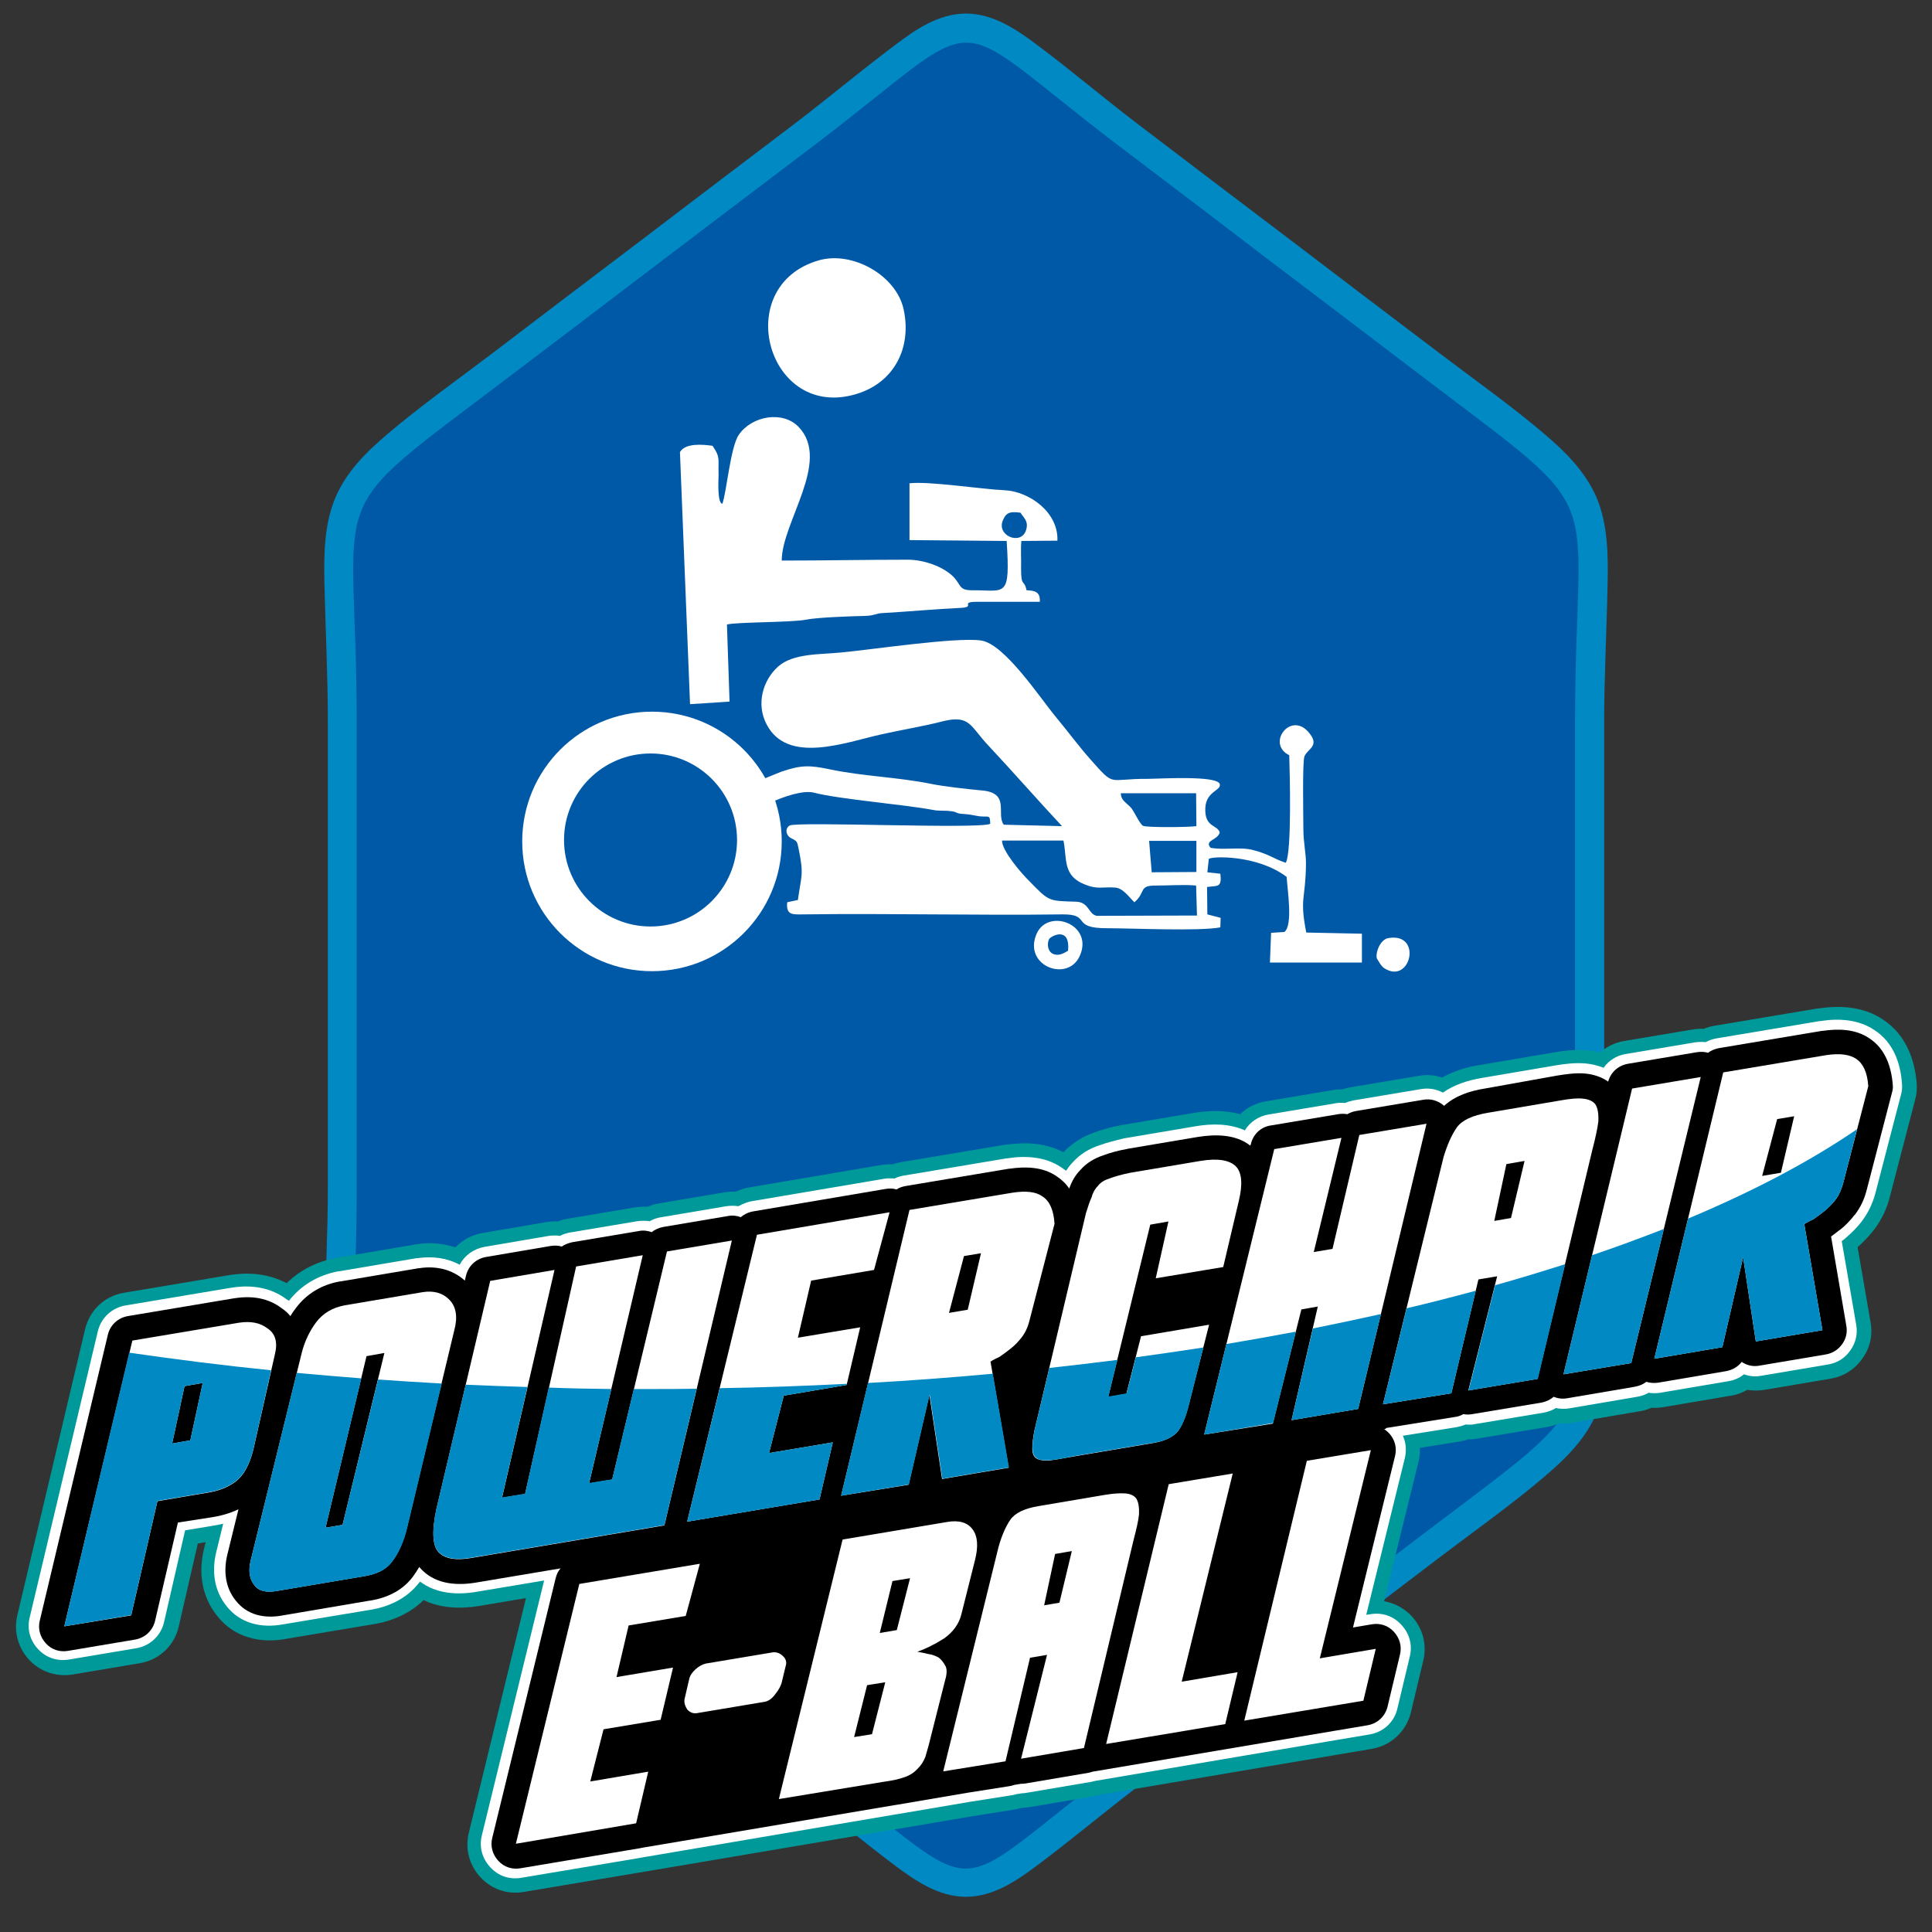
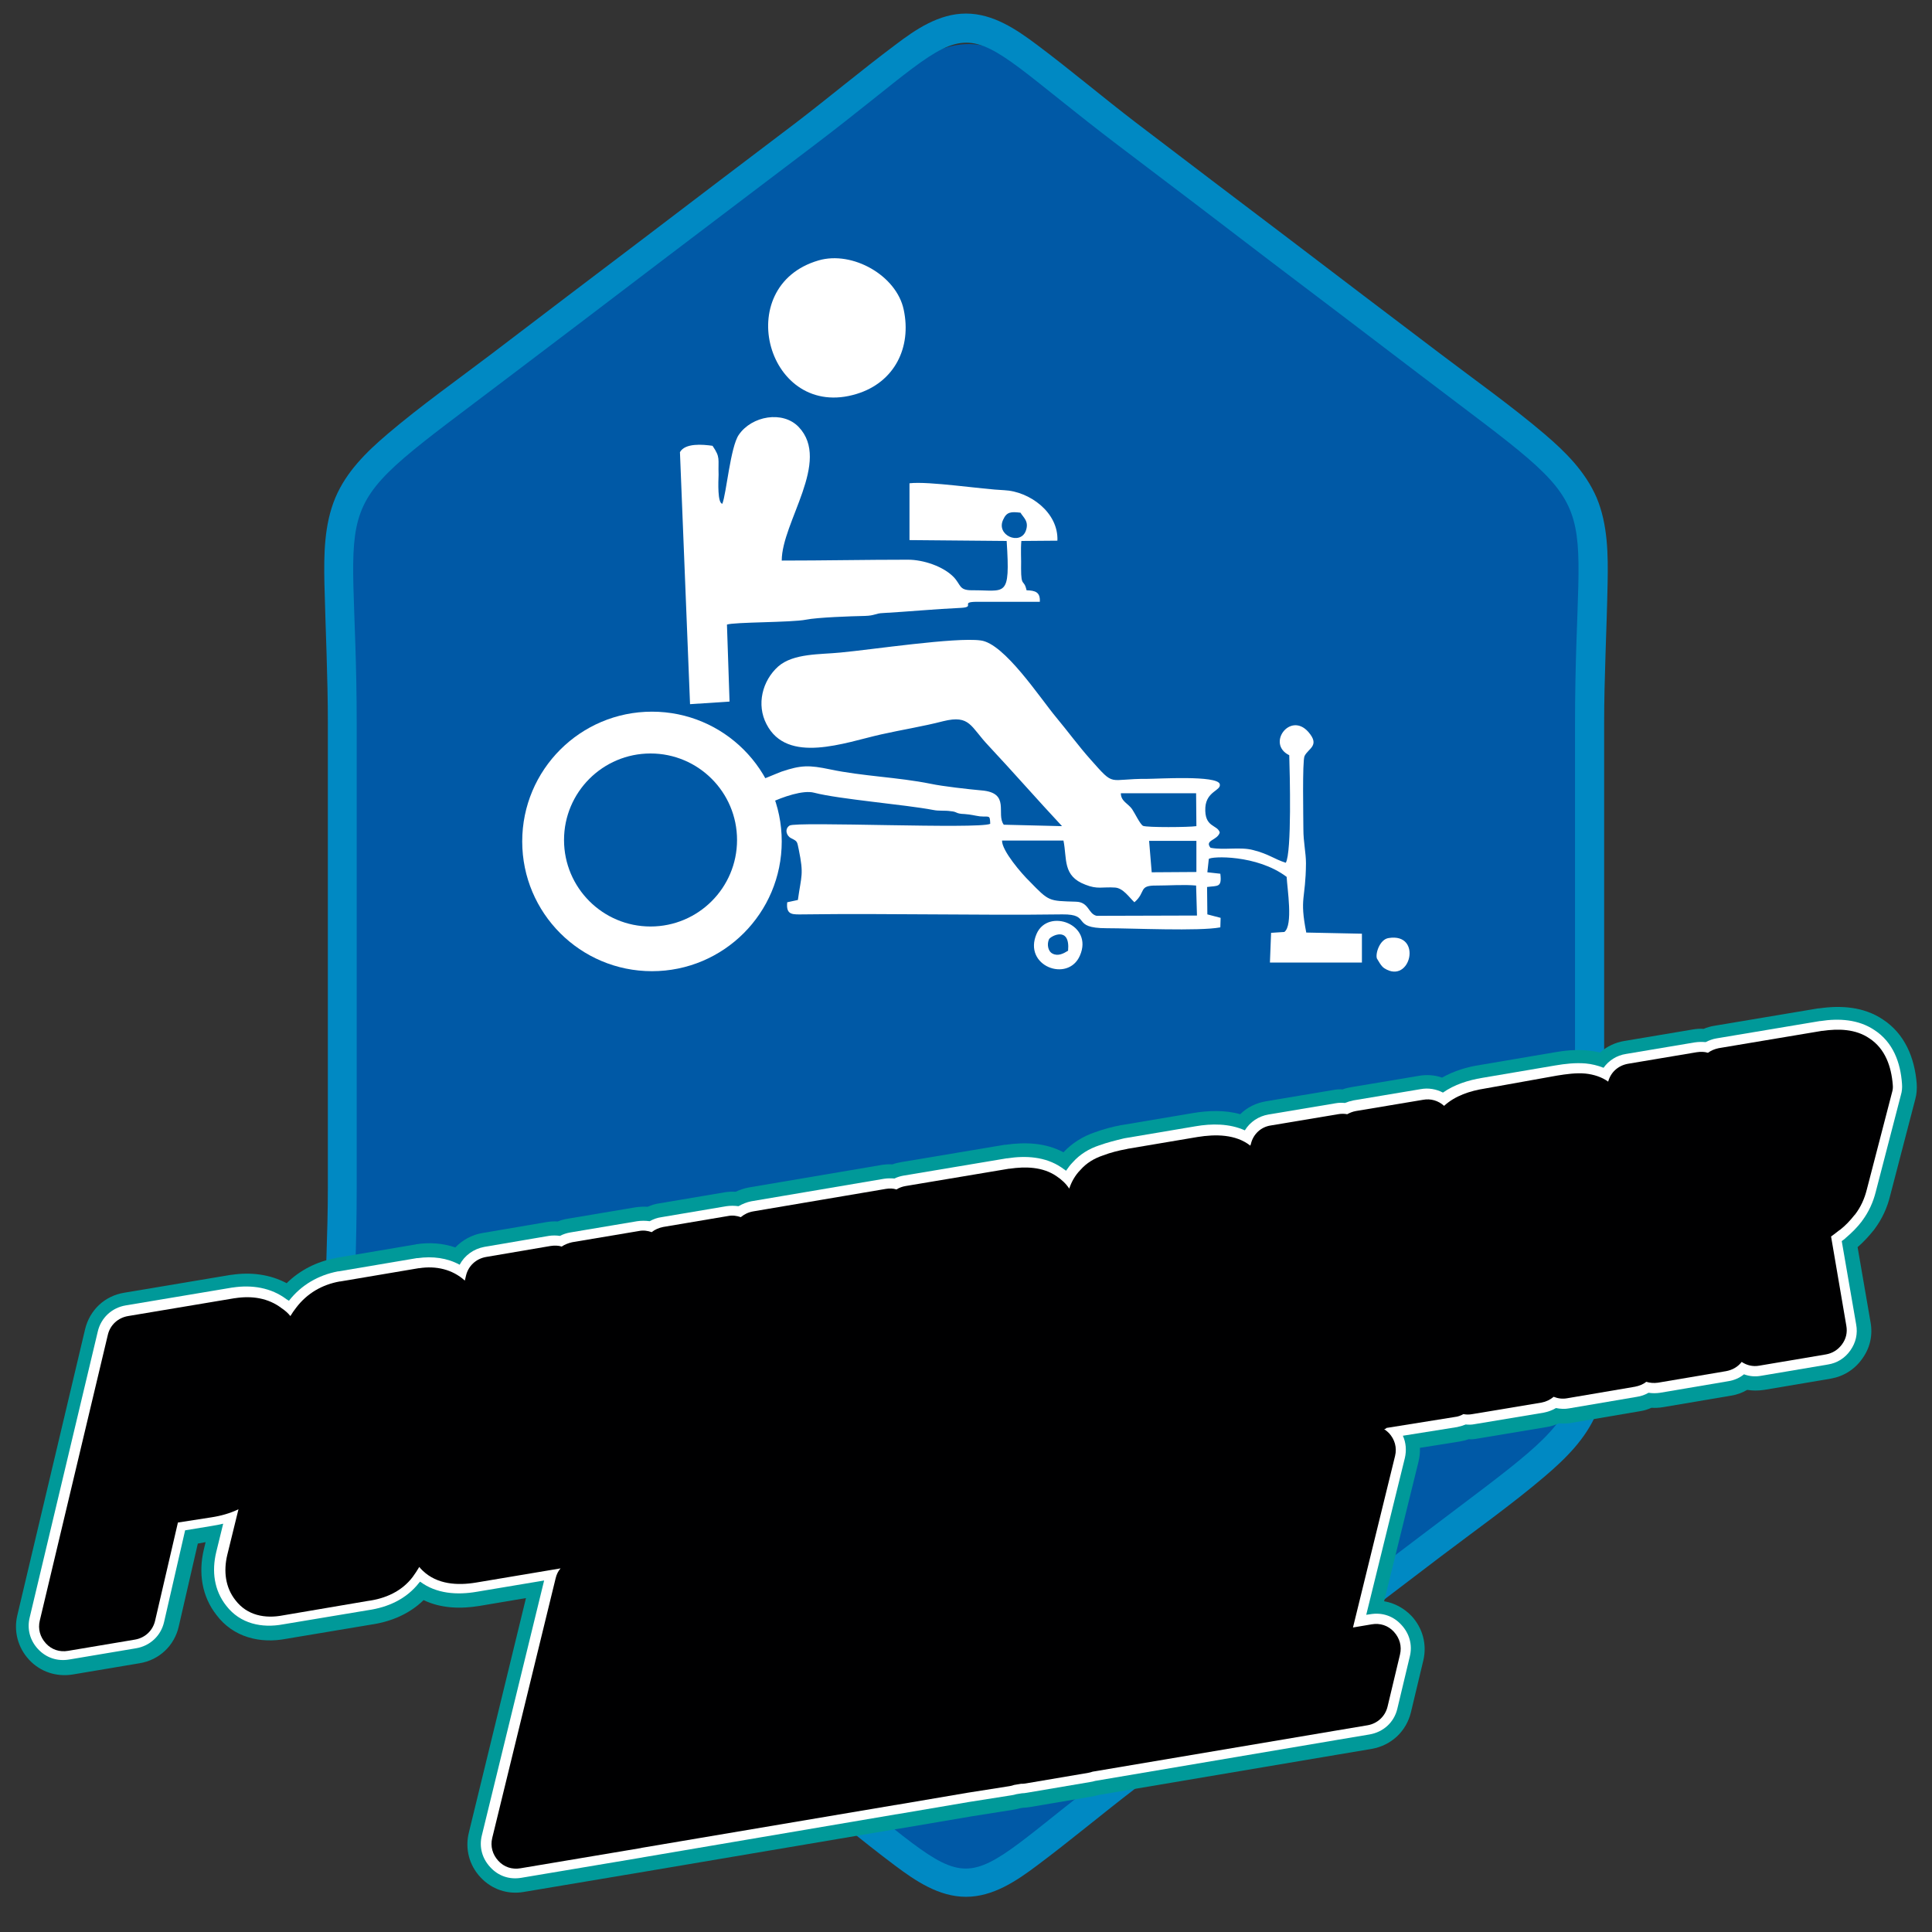
<svg xmlns="http://www.w3.org/2000/svg" version="1.1" x="0px" y="0px" viewBox="0 0 670 670" style="enable-background:new 0 0 670 670;" xml:space="preserve">
  <rect x="0" y="0" width="670" height="670" fill="#333333" stroke="none" />
  <style type="text/css">
	.st0{fill-rule:evenodd;clip-rule:evenodd;fill:#0059A6;}
	.st1{fill-rule:evenodd;clip-rule:evenodd;fill:#0089C3;}
	.st2{display:none;}
	.st3{display:inline;fill-rule:evenodd;clip-rule:evenodd;fill:#FFFFFF;}
	.st4{fill-rule:evenodd;clip-rule:evenodd;fill:#009999;}
	.st5{fill-rule:evenodd;clip-rule:evenodd;fill:#FFFFFF;}
	.st6{fill-rule:evenodd;clip-rule:evenodd;fill:#000001;}
	.st7{fill:#FFFFFF;}
	.st8{fill:#0059A6;}
</style>
  <g id="Ebene_1">
    <g>
-       <path class="st0" d="M388.4,47.5c17.8,13.5,35.6,27,53.4,40.6c17.8,13.5,35.6,27,53.4,40.6c67.5,51.3,53.4,35.1,53.4,121.7v81.1    v81.1c0,86.6,14.1,70.4-53.4,121.7c-17.8,13.5-35.6,27-53.4,40.6c-17.8,13.5-35.6,27-53.4,40.6c-63.4,48.1-43.4,48.2-106.8,0    c-17.8-13.5-35.6-27-53.4-40.6c-17.8-13.5-35.6-27-53.4-40.6c-67.5-51.3-53.4-35.1-53.4-121.7v-81.1v-81.1    c0-86.6-14.1-70.4,53.4-121.7c17.8-13.5,35.6-27,53.4-40.6c17.8-13.5,35.6-27,53.4-40.6C345-0.7,325-0.7,388.4,47.5z" />
+       <path class="st0" d="M388.4,47.5c17.8,13.5,35.6,27,53.4,40.6c17.8,13.5,35.6,27,53.4,40.6c67.5,51.3,53.4,35.1,53.4,121.7v81.1    v81.1c0,86.6,14.1,70.4-53.4,121.7c-17.8,13.5-35.6,27-53.4,40.6c-17.8,13.5-35.6,27-53.4,40.6c-63.4,48.1-43.4,48.2-106.8,0    c-17.8-13.5-35.6-27-53.4-40.6c-17.8-13.5-35.6-27-53.4-40.6c-67.5-51.3-53.4-35.1-53.4-121.7v-81.1v-81.1    c0-86.6-14.1-70.4,53.4-121.7c17.8-13.5,35.6-27,53.4-40.6C345-0.7,325-0.7,388.4,47.5z" />
      <g>
        <path class="st1" d="M387.9,50.5c-62.7-47.6-42.9-47.6-105.7,0c-17.6,13.3-35.2,26.7-52.9,40.1c-17.6,13.4-35.2,26.8-52.8,40.1     c-66.8,50.7-52.8,34.7-52.8,120.4v80.3v80.3c0,85.7-14,69.6,52.8,120.4c17.6,13.4,35.2,26.8,52.8,40.1     c17.6,13.4,35.2,26.8,52.8,40.1c62.7,47.6,42.9,47.6,105.7,0c17.6-13.4,35.2-26.8,52.8-40.1c17.6-13.4,35.2-26.8,52.8-40.1     c66.8-50.7,52.8-34.7,52.8-120.4v-80.3v-80.3c0-85.7,14-69.6-52.8-120.4c-17.6-13.4-35.2-26.8-52.8-40.1     C423.1,77.2,405.5,63.8,387.9,50.5L387.9,50.5L387.9,50.5z M393.9,42.5c17.6,13.4,35.2,26.8,52.8,40.1     c17.6,13.4,35.2,26.8,52.8,40.1c12,9.1,24.7,18.1,36.1,27.8c7.4,6.3,14.2,13.1,18.1,22.1c3.9,9.3,4,19.8,3.8,29.7     c-0.3,16.3-1.2,32.4-1.2,48.7v80.3v80.3c0,16.3,0.8,32.4,1.2,48.7c0.2,10,0.1,20.4-3.8,29.7c-3.8,9-10.7,15.8-18.1,22.1     c-11.4,9.7-24.1,18.7-36.1,27.8c-17.6,13.4-35.2,26.8-52.8,40.1c-17.6,13.4-35.2,26.8-52.8,40.1c-11.5,8.8-22.7,18.2-34.2,26.8     c-7.2,5.4-15.3,10.9-24.7,10.9s-17.5-5.5-24.7-10.9c-11.6-8.7-22.7-18.1-34.2-26.8c-17.6-13.4-35.2-26.8-52.8-40.1     c-17.6-13.4-35.2-26.8-52.8-40.1c-12-9.1-24.7-18.1-36.1-27.8c-7.4-6.3-14.2-13.1-18.1-22.1c-3.9-9.3-4-19.8-3.8-29.7     c0.3-16.3,1.2-32.4,1.2-48.7v-80.3V251c0-16.3-0.8-32.4-1.2-48.7c-0.2-10-0.1-20.4,3.8-29.7c3.8-9,10.7-15.8,18.1-22.1     c11.4-9.7,24.1-18.7,36.1-27.8c17.6-13.4,35.2-26.8,52.8-40.1c17.6-13.4,35.2-26.8,52.8-40.1c11.5-8.8,22.7-18.2,34.2-26.8     c7.2-5.5,15.3-11,24.7-11s17.5,5.5,24.7,10.9C371.3,24.3,382.4,33.7,393.9,42.5z" />
      </g>
      <g class="st2">
        <path class="st3" d="M222.6,187.7c1.4-3.5,2.8-19.7,5.7-23.9c4.5-6.6,15.3-8.5,20.8-2.7c11.3,11.9-5.9,33-5.9,46.3     c14.5,0,29.2-0.3,43.8-0.3c5.3,0,12.2,2.3,15.8,6c2.6,2.7,1.8,4.6,6.3,4.6c11.7-0.1,13.4,3.1,12.1-17.1l-33.7-0.3l0-19.7     c6.7-0.8,25.3,2.1,32.9,2.4c8.6,0.4,18.8,7.6,18.4,17.5l-12.5,0.1c-0.3,3.1,0,6.4-0.1,9.5c0,6.8,1,3.5,1.9,7.6     c3,0.1,4.8,0.6,4.6,4h-22.2c-5.5,0.1,0,1.8-5.1,2.1c-8.9,0.4-18.2,1.3-27.1,1.8c-2.7,0.1-2.7,0.9-6.3,1     c-4.9,0.1-16.4,0.5-20.4,1.3c-5,1-24.9,0.8-27.4,1.7l0.9,26.7l-13.7,0.9l-3.5-87.4c1.8-3.2,7.8-2.7,11.3-2.2     c2.8,4.1,1.9,4.4,2.1,10C221.2,180.2,220.9,187.5,222.6,187.7L222.6,187.7L222.6,187.7z M256,103.3     c-30.7,8.9-17.7,55.8,13.2,46.3c13.1-4,19.1-16.1,16.3-29.2C283,108.5,267.7,99.9,256,103.3L256,103.3L256,103.3z M346.6,344.4     c4.8-10.9-11-16.6-15-7.6C326.7,348,342.5,353.9,346.6,344.4L346.6,344.4L346.6,344.4z M449.6,345.4c-0.6-1.7,1-6.7,4.1-7.1     c11.8-1.9,7.6,16.3-1.5,10.5C451,348.1,449.9,345.8,449.6,345.4L449.6,345.4L449.6,345.4z M342.5,342.7L342.5,342.7     c-1.6,1-3.5,2-5.4,1c-1.6-0.8-2-3.3-1.2-5C336.5,337.6,343.3,334,342.5,342.7L342.5,342.7z M371.5,315.5l15.5-0.1v-10.8h-16.4     L371.5,315.5L371.5,315.5z M348.5,319.8L348.5,319.8c4.2,1.7,5.9,0.7,10.3,1c2.8,0.2,4.8,3.3,6.7,5.1c4.2-3.6,1.2-5.9,7.8-5.8     c4.2,0,9.5-0.4,13.6,0l0.3,10.4l-34.8,0.1c-3-0.7-2.6-4.8-7.2-4.9c-9.5-0.3-9.2,0-16.1-7.1c-2.6-2.5-9.6-10.6-9.5-14.1h21.3     C342.2,310.8,340.5,316.8,348.5,319.8L348.5,319.8z M368.5,299.4c1.4,0.6,15.9,0.5,18.5,0.1l-0.1-11.4l-26.1,0     c0,2.8,2.6,3.6,3.9,5.5C365.6,294.9,367.5,298.9,368.5,299.4L368.5,299.4L368.5,299.4z M196.4,350.1L196.4,350.1     c0-0.2,0.1-0.6-0.1-1.6c2.6-0.9,14.4,2.6,23.3-2.2c6-3.2,11.2-5.9,15.3-11.9c6.9-10,9.3-20.6,6-32.2c-0.8-2.3-3.8-8.5-4.1-9.5     c4-2.4,13.3-6,17.7-4.8c8.9,2.3,31.5,4.1,41.4,6c1.9,0.4,4,0.1,5.9,0.4c2.6,0.2,1.6,0.9,4.9,1c2.5,0.2,3.2,0.5,5.3,0.8     c3.3,0.3,3.5-0.7,3.6,2.6c-4.2,1.9-67.2-0.9-69.6,0.6c-1.8,1.2-1.1,3.6,0.6,4.4c2.2,1.1,2,1.1,2.6,3.9c1.8,8.8,0.9,8.9-0.3,17.5     l-3.7,0.8c-0.5,4.7,2.1,4.2,5.8,4.2c29.5-0.4,60.2,0.4,89.6,0c10.3-0.1,2.7,4.8,15.4,4.8c8.8,0,32.1,1.1,39.4-0.3l0.1-3.3     l-4.6-1.2l-0.1-9.5c3.7-0.5,5.2,0.3,4.6-4.6l-4.5-0.5l0.5-4.6c0.7-1,16.7-1.6,27,6.2c0.2,4.1,2.3,16.8-0.8,19.1l-4.6,0.3     l-0.4,10.3l31.9,0v-10l-19.4-0.4c-2.4-12.3-0.2-11.3-0.1-24c0-3.7-0.9-7.3-0.9-11.9c0-3.6-0.4-23.5,0.4-25.3     c1.3-2.7,5.5-3.6,1.3-8.4c-6.3-7.1-14.6,4.2-6.6,8.1c0.2,6.3,0.9,33.7-1.2,37.3c-4.1-1.3-5.8-3-11.3-4.4     c-4.4-1.2-10.2,0.1-14.8-0.8c-2.2-2.7,2.4-2.5,3.2-5.3c-0.8-2.8-5.4-1.6-5-8.7c0.4-5.7,5.6-5.8,5-8.1c-0.9-3.1-21.4-1.8-25.1-1.8     c-14-0.1-11,3.1-19.7-6.7c-4.1-4.6-7.9-9.8-11.9-14.6c-5.6-6.7-18-25.7-26.2-26.7c-8.7-1.2-37.8,3.2-48.7,4.2     c-6.9,0.7-16.2,0.2-21.5,4.8c-5.6,5-7.6,13.3-4.1,20c7.2,14.1,27.2,6.4,39.7,3.6c7.1-1.6,14.7-2.8,21.6-4.6     c9.4-2.3,9.4,1.9,15.8,8.6c8.6,9.2,16.9,18.7,25.4,27.8l-20.2-0.5c-2.8-3.7,2.5-11.1-7.8-11.9c-4.4-0.4-13.4-1.4-17.6-2.3     c-11.4-2.3-23.6-2.6-34.9-5c-7.2-1.5-10-1.5-16.8,0.8c-3.2,1.2-12.2,5.7-14.8,3.5c-14.9-12.1-26.7-5.8-32-8v20.3     c0.7-1.3,2.1-2.1,5.3-3c8.3-2.3,18.8,3.4,22,11.6c1.6,4.2,3.1,10.7,0.4,14.6c-3.2,4.6-1.2,5.2-7.2,9.6c-4.2,3-8.4,3.8-13.7,3.3     c-4.6-0.3-6.2-1.4-6.7-3.3V350.1L196.4,350.1z M196.9,356.3h-0.5v-3.7C196.5,353.7,196.6,355,196.9,356.3L196.9,356.3     L196.9,356.3z M326,190.8c-3.3-0.4-4.8-0.3-6,2.4c-2.6,5.4,5.8,9,7.8,4C329.1,193.8,327,192.5,326,190.8z" />
      </g>
    </g>
    <g>
      <path class="st4" d="M255.1,413.3c1.5-0.7,3-1.2,4.6-1.5l46-7.8c1.3-0.2,2.5-0.3,3.8-0.2c1-0.4,2-0.6,3.1-0.8l35.8-6    c0.1,0,0.2,0,0.3,0c6.9-1,13.9-0.7,20.1,2.6c3-3.2,6.7-5.5,10.8-6.9c3-1.1,6-1.9,9.1-2.5c0.2,0,0.5-0.1,0.7-0.1l24.3-4.1    c5.4-0.9,11.1-1.1,16.4,0.4c2.4-2.4,5.5-3.9,9-4.5l23.3-3.9c1-0.2,2.1-0.3,3.2-0.2c1-0.4,2-0.6,3.1-0.8l23.3-3.9    c2.7-0.5,5.5-0.3,8.1,0.6c4.1-2.3,8.6-3.7,13.3-4.4l25.3-4.3c3.9-0.7,7.9-1.1,11.9-0.7c1.4,0.1,2.9,0.4,4.3,0.7    c2.3-2.1,5.3-3.5,8.4-4l23.8-4c1.2-0.2,2.5-0.3,3.7-0.2c1.2-0.5,2.5-0.9,3.9-1.1l35.8-6c0.1,0,0.2,0,0.3,0    c7.6-1.1,15.5-0.6,22.1,3.8c7.7,5,11.1,13.4,11.8,22.3c0.1,1.9,0,3.6-0.5,5.4l-8.7,33.4c-1,4.2-2.8,8.1-5.4,11.6    c-0.1,0.1-0.2,0.3-0.3,0.4c-1.7,2.1-3.5,4.1-5.6,5.9l4.5,26.1c0.8,4.5-0.2,8.9-2.9,12.6c-2.6,3.7-6.4,6.1-10.9,6.9l-23.1,3.9    c-2,0.3-4,0.3-5.9,0c-1.7,1-3.6,1.7-5.6,2l-23.6,4c-1.3,0.2-2.6,0.3-4,0.2c-1.3,0.6-2.6,1-4,1.2l-23.5,4c-1.5,0.3-3,0.3-4.6,0.2    c-1.4,0.6-2.8,1.1-4.3,1.3l-24,4c-1,0.2-2,0.3-3,0.2c-1,0.4-2,0.6-3.1,0.8l-13.8,2.2c0.1,1.6-0.1,3.3-0.5,4.9l-11.9,48.3    c3.6,0.6,6.9,2.4,9.5,5.1c3.9,4.2,5.4,9.9,4.1,15.4l-4.3,18c-1.6,6.6-6.8,11.5-13.6,12.7l-11.3,1.9l-83.5,14.1    c-0.7,0.2-1.4,0.4-2.1,0.5l-21.8,3.7c-0.7,0.1-1.4,0.2-2.1,0.2l-1.3,0.2c-0.7,0.2-1.4,0.4-2.2,0.5l-14.5,2.3l-24.7,4.2    c-0.2,0-0.4,0.1-0.7,0.1l-87.5,14.8c-0.2,0-0.4,0.1-0.6,0.1l-41.7,7c-5.7,1-11.2-0.9-15.1-5.1c-3.9-4.2-5.4-9.9-4-15.5l19.8-81.3    l-16,2.7c-6.6,1.1-13.5,0.9-19.5-2c-4.9,4.8-11.3,7.5-18.2,8.5l-29.3,4.9c-9.2,1.8-18.5-0.5-24.3-8.2c-5.2-6.6-6.3-14.8-4.4-22.8    l0.6-2.5l-2.7,0.5l-6.6,28.7c-1.5,6.7-6.8,11.7-13.6,12.8l-23.2,3.9c-5.6,0.9-11.2-0.9-15.1-5.1c-3.9-4.2-5.4-9.9-4.1-15.4    L29.5,461c1.6-6.7,6.8-11.6,13.6-12.7l37-6.2c0.1,0,0.1,0,0.2,0c6.6-1,13.3-0.2,19.1,2.9c4.6-4.5,10.4-7.5,17-8.7    c0.1,0,0.2,0,0.3-0.1l27.2-4.6c0.1,0,0.2,0,0.4-0.1c4.6-0.7,9.2-0.4,13.6,1.1c2.5-2.6,5.8-4.4,9.4-5l22.3-3.8    c1.3-0.2,2.5-0.3,3.8-0.2c1.2-0.5,2.4-0.8,3.7-1l23.2-3.9c1.4-0.2,2.9-0.3,4.3-0.2c1.3-0.6,2.7-1,4.1-1.2l22.5-3.8    C252.4,413.3,253.8,413.2,255.1,413.3z" />
      <path class="st5" d="M100.2,451.1c4.3-5.5,10.2-8.9,17-10.2c0.1,0,0.2,0,0.2,0l27.2-4.6c0.1,0,0.2,0,0.3,0    c5.1-0.7,10.1-0.1,14.5,2.3c1.7-3.2,4.8-5.5,8.6-6.2l22.3-3.8c1.3-0.2,2.6-0.2,3.9,0c1.1-0.6,2.4-1,3.6-1.2l23.2-3.9    c1.4-0.2,2.9-0.2,4.3,0c1.3-0.7,2.6-1.2,4.1-1.4l22.5-3.8c1.4-0.2,2.8-0.2,4.2,0c1.4-0.8,2.9-1.4,4.4-1.7l46-7.8    c1.2-0.2,2.5-0.2,3.7-0.1c1-0.5,2-0.8,3.1-1l35.8-6c0.1,0,0.1,0,0.2,0c6.4-1,13.2-0.6,18.7,3.1c0.6,0.4,1.1,0.8,1.7,1.2    c0.7-1,1.4-2,2.3-2.9c2.5-2.8,5.6-4.7,9.2-5.9c2.8-1,5.6-1.7,8.5-2.4c0.2,0,0.3-0.1,0.5-0.1l24.3-4.1c5.7-1,11.9-1,17.2,1.4    c1.8-2.9,4.7-4.9,8.2-5.5l23.3-3.9c1.1-0.2,2.1-0.2,3.2-0.1c1-0.4,2-0.7,3-0.9l23.3-3.9c2.7-0.5,5.4,0,7.7,1.2    c4-2.8,8.8-4.3,13.6-5.1l25.3-4.3c3.5-0.6,7.1-1,10.6-0.7c2.1,0.2,4.2,0.7,6.2,1.5c1.8-2.5,4.5-4.3,7.8-4.8l23.8-4    c1.3-0.2,2.6-0.2,3.8-0.1c1.2-0.6,2.5-1.1,3.8-1.3l35.8-6c0.1,0,0.1,0,0.2,0c6.4-1,13.2-0.6,18.7,3.1c6.5,4.2,9.1,11.3,9.6,18.7    c0.1,1.3,0,2.6-0.4,3.9l-8.7,33.5c-0.9,3.6-2.4,6.9-4.6,9.9c-0.1,0.1-0.2,0.2-0.2,0.3c-1.6,2.1-3.5,4-5.5,5.7    c-0.1,0.1-0.2,0.1-0.2,0.2c-0.4,0.3-0.8,0.7-1.3,1l5,28.9c0.6,3.2-0.1,6.3-2,9c-1.9,2.7-4.6,4.4-7.8,4.9l-23.1,3.9    c-2.1,0.4-4.1,0.2-6-0.5c-1.6,1.3-3.5,2.1-5.5,2.4l-23.6,4c-1.3,0.2-2.7,0.2-4,0c-1.2,0.7-2.6,1.2-4,1.4l-23.5,4    c-1.5,0.3-3.1,0.2-4.6-0.1c-1.3,0.8-2.8,1.3-4.3,1.6l-24,4c-1,0.2-2,0.2-3,0.1c-1,0.4-2,0.7-3,0.9l-18.8,3    c1.1,2.4,1.3,5.1,0.7,7.7l-13.4,54.4l1.4-0.2c4.1-0.7,8,0.6,10.8,3.7c2.8,3,3.9,7,2.9,11l-4.3,18c-1.1,4.8-4.9,8.2-9.7,9    l-11.3,1.9l-83.8,14.2c-0.6,0.2-1.2,0.3-1.8,0.4l-21.8,3.7c-0.6,0.1-1.2,0.2-1.8,0.2l-1.9,0.3c-0.6,0.2-1.2,0.3-1.8,0.4l-14.6,2.3    l-24.7,4.2c-0.2,0-0.4,0.1-0.7,0.1L223,644.1c-0.2,0-0.3,0.1-0.5,0.1l-41.7,7c-4.1,0.7-8-0.6-10.8-3.7c-2.8-3-3.9-7-2.9-11    l21.6-88.4l-23.3,3.9c-6.9,1.2-14.1,0.7-19.7-3.5c-0.1,0.1-0.2,0.2-0.3,0.3c-4.4,5.7-10.8,8.6-17.8,9.6l-29.4,4.9    c-7.4,1.4-14.9-0.2-19.7-6.4c-4.3-5.4-5.1-12.1-3.5-18.7l2.4-9.8c-1.3,0.3-2.7,0.6-4.1,0.8l-9.1,1.5l-7.3,31.8    c-1.1,4.8-4.9,8.3-9.7,9.1l-23.2,3.9c-4.1,0.7-8-0.6-10.8-3.6c-2.8-3-3.9-7-2.9-11l23.6-99.1c1.1-4.8,4.9-8.3,9.7-9.1l37-6.2    c0,0,0.1,0,0.1,0c6.6-1,13.3,0,18.7,4.1C99.9,450.9,100.1,451,100.2,451.1z" />
      <path class="st6" d="M480,495.6c0.6,0.4,1.2,0.9,1.7,1.4c2,2.2,2.8,5,2.1,7.9l-14.6,59.5l6.5-1.1c2.9-0.5,5.7,0.4,7.7,2.6    c2,2.2,2.8,5,2.1,7.9l-4.3,18c-0.8,3.4-3.5,5.9-6.9,6.5l-11.3,1.9l-84.1,14.2c-0.5,0.2-1,0.3-1.5,0.4l-21.8,3.7    c-0.5,0.1-1,0.1-1.5,0.1l-2.4,0.4c-0.5,0.2-1,0.3-1.5,0.4l-14.6,2.3l-24.7,4.2c-0.2,0-0.4,0.1-0.7,0.1l-87.6,14.8    c-0.1,0-0.3,0.1-0.4,0.1l-41.7,7c-2.9,0.5-5.7-0.4-7.7-2.6c-2-2.2-2.8-5-2.1-7.9l22-90.1c0.3-1.3,0.9-2.5,1.7-3.4l-29.2,4.9    c-6.5,1.1-13.6,0.7-18.6-4.1c-0.1-0.1-0.1-0.1-0.2-0.2c-0.4-0.4-0.7-0.7-1-1.1c-0.7,1.2-1.5,2.4-2.3,3.5c-3.8,5-9.5,7.5-15.6,8.3    l-29.4,5c-6.2,1.2-12.4,0-16.4-5.2c-3.6-4.5-4.2-10.2-2.9-15.7l3.9-15.9c-2.9,1.4-6.1,2.3-9.4,2.8L61.7,528l-7.9,34    c-0.8,3.5-3.5,6-7,6.6l-23.2,3.9c-2.9,0.5-5.7-0.4-7.7-2.6c-2-2.2-2.8-5-2.1-7.9l23.6-99.1c0.8-3.4,3.5-5.9,7-6.5l37-6.2    c0,0,0.1,0,0.1,0c5.8-0.9,11.5-0.1,16.2,3.5c1.2,0.8,2.2,1.7,3,2.7c0.6-1,1.3-2,2-2.9c3.8-5,9-8,15.1-9.1c0.1,0,0.1,0,0.2,0    l27.2-4.6c0.1,0,0.1,0,0.2,0c5.8-0.9,11.5,0.4,15.8,4.3l0.4-1.7c0.8-3.4,3.5-5.9,7-6.5l22.3-3.8c1.4-0.2,2.7-0.2,3.9,0.2    c1-0.7,2.3-1.2,3.6-1.5l23.2-3.9c1.5-0.3,3-0.1,4.4,0.4c1.1-0.9,2.5-1.5,4-1.8l22.5-3.8c1.5-0.3,3-0.1,4.4,0.4    c1.2-1,2.6-1.7,4.3-2l46-7.8c1.3-0.2,2.5-0.2,3.7,0.2c0.9-0.6,2-1,3.2-1.2l35.8-6c0.1,0,0.1,0,0.2,0c5.5-0.8,11.5-0.7,16.3,2.6    c1.8,1.2,3.3,2.6,4.4,4.3c0.8-2.4,2.1-4.7,3.9-6.5c2.1-2.4,4.8-4,7.8-5c2.6-1,5.4-1.7,8.1-2.2c0.1,0,0.2,0,0.4-0.1l24.3-4.1    c6.2-1,13.2-1,18.3,3l0.2-0.6c0.8-3.4,3.5-5.9,6.9-6.4l23.3-3.9c1.1-0.2,2.2-0.2,3.2,0c0.9-0.5,1.9-0.9,3-1.1l23.3-3.9    c2.7-0.5,5.3,0.3,7.3,2.1c3.8-3.5,9-5.2,14.1-6L540,373c3.1-0.5,6.6-1,9.8-0.7c2.9,0.3,5.7,1.2,7.9,2.8c0.9-3.3,3.5-5.6,6.9-6.2    l23.8-4c1.4-0.2,2.7-0.2,3.9,0.2c1.1-0.8,2.3-1.3,3.7-1.6l35.8-6c0.1,0,0.1,0,0.2,0c5.5-0.8,11.5-0.7,16.3,2.6    c5.5,3.6,7.6,9.8,8.1,16.1c0.1,1,0,1.8-0.3,2.8l-8.7,33.5c-0.8,3.2-2.1,6.1-4.1,8.7c-0.1,0.1-0.1,0.1-0.2,0.2    c-1.5,1.9-3.1,3.6-5,5.1c-0.1,0-0.1,0.1-0.2,0.1c-0.9,0.7-1.9,1.5-2.9,2.2l5.3,31c0.4,2.3-0.1,4.5-1.5,6.4    c-1.4,1.9-3.3,3.1-5.6,3.5l-23.1,3.9c-2.2,0.4-4.3-0.1-6.1-1.3c-1.3,1.7-3.2,2.8-5.4,3.2l-23.6,4c-1.4,0.2-2.8,0.1-4.1-0.3    c-1.1,0.9-2.4,1.4-3.9,1.7l-23.5,4c-1.6,0.3-3.2,0.1-4.7-0.5c-1.2,1-2.6,1.7-4.2,2l-24,4c-1.1,0.2-2.1,0.2-3.1,0    c-0.9,0.5-1.9,0.9-3,1l-23.7,3.8C480.6,495.5,480.3,495.6,480,495.6z" />
-       <path class="st5" d="M64,480.7l-4.3,19.9l6.3-1.1l4.3-19.9L64,480.7L64,480.7z M22.3,564l23.6-99.1l37-6.2c4.1-0.6,7.3,0,9.9,2    c2.7,1.8,3.6,4.8,2.5,9.1l-7.4,32.7c-1.3,5.4-3.4,9.2-6.2,11.3c-2.6,2-6,3.3-10,3.9l-17.1,2.9l-9.1,39.6L22.3,564L22.3,564z     M127.1,470.3l-14.2,59.5l5.9-1l14.5-59.6L127.1,470.3L127.1,470.3z M96.2,551.7l29.6-5c4.7-0.7,8-2.3,10.1-5.1    c2.3-3,4.1-7,5.3-12.1l16.3-68c1.3-4.7,0.7-8.3-1.6-10.7c-2.3-2.4-5.4-3.3-9.3-2.7l-27.2,4.6c-4.1,0.8-7.4,2.7-9.8,5.9    c-2.3,3.1-4,6.7-5,10.7l-17.7,72c-0.8,3.5-0.4,6.3,1.3,8.4C89.7,551.8,92.4,552.4,96.2,551.7L96.2,551.7z M222.9,435.3l-18.6,79.1    l8-1.3l19-79.1l22.5-3.8l-23.4,98.8l-67,11.3c-5.3,0.9-9,0.3-11.2-1.9c-2.2-2.2-2.5-7.2-0.9-14.9l18.7-79.3l22.3-3.8l-18.2,79    l8-1.3l17.7-78.9L222.9,435.3L222.9,435.3z M238.3,527.7l45.9-7.7l4.6-19.8l-22.1,3.7l5.1-19.9l21.8-3.7l4.7-20l-21.6,3.6    l4.6-19.8l21.8-3.7l5.4-20l-46,7.8L238.3,527.7L238.3,527.7z M334.3,435.6l-5.2,19.7l6.5-1.1l4.6-19.6L334.3,435.6L334.3,435.6z     M291.7,518.7l23.7-99.1l35.8-6c4.7-0.7,8.1-0.3,10.3,1.3c2.5,1.6,3.9,4.7,4.2,9.5l-8.7,33.6c-0.5,2.1-1.4,4.1-2.7,5.8    c-1.1,1.4-2.3,2.7-3.7,3.8c-1.4,1.1-2.6,2-3.9,2.9c-1.3,0.6-2.3,1.1-3.2,1.7l6.3,36.8l-23.1,3.9l-4.4-29.2l-7.2,31.2L291.7,518.7    L291.7,518.7z M358.8,495.8c-0.6,2.8-0.8,5-0.8,6.6c0,1.5,0.4,2.6,1.3,3.3c0.9,0.6,2.4,0.9,4.5,0.8c1.7-0.2,4.1-0.6,7.3-1.2    l27.8-4.7c4.3-0.6,7.3-1.9,9.2-3.8c1.7-2,3.1-5.3,4.2-9.8l7-27.6l-23.6,4l-5.1,20l-6.3,1.1l14.6-59.8l6.3-1.1l-4.4,19.7l23.4-3.9    l5.4-22.9c1.4-5.8,1.1-9.8-1-12c-2.2-2.2-6.3-2.9-12.3-1.9l-24.3,4.1c-3,0.6-5.4,1.3-7,1.9c-1.9,0.6-3.3,1.4-4.2,2.6    c-1,1-1.8,2.3-2.2,3.9c-0.7,1.5-1.3,3.4-2,5.6L358.8,495.8L358.8,495.8z M417.6,497.5l24.3-99l23.3-3.9l-9.6,39.6l6.5-1.1    l9.3-39.5l23.3-3.9l-23.7,98.9l-23.1,3.9l9.1-39.4l-5.7,1l-9.9,39.6L417.6,497.5L417.6,497.5z M518.2,423.4l5.8-1l4.7-19.8    l-6.3,1.1L518.2,423.4L518.2,423.4z M479.6,487l23.7-3.8l9.4-39.5l6.5-1.1l-10,39.6l24-4l19-79.4c1.1-4.2,1.8-7.5,2.1-9.9    c0.1-2.7-0.2-4.7-1.1-6c-0.9-1.1-2.3-1.7-4.3-1.9c-1.8-0.2-4.3,0-7.6,0.6l-25.3,4.3c-5.4,0.9-9,2.6-10.8,5.1    c-1.8,2.6-3.3,6-4.6,10.3L479.6,487L479.6,487z M542.2,476.6l23.8-99.1l23.8-4l-24.1,99.2L542.2,476.6L542.2,476.6z M616.3,388.1    l-5.2,19.7l6.5-1.1l4.6-19.6L616.3,388.1L616.3,388.1z M573.7,471.2l23.6-4l7.2-31.2l4.4,29.2l23.1-3.9l-6.3-36.8    c0.8-0.5,1.9-1.1,3.2-1.7c1.2-0.8,2.5-1.8,3.9-2.9c1.3-1.1,2.6-2.4,3.7-3.8c1.3-1.7,2.1-3.7,2.7-5.8l8.7-33.6    c-0.3-4.8-1.8-7.9-4.2-9.5c-2.2-1.5-5.6-2-10.3-1.3l-35.8,6L573.7,471.2L573.7,471.2z M178.9,639.4l22-90.1l41.8-7l-4.9,18.1    l-19.8,3.3l-4.2,17.9l19.6-3.3l-4.3,18.1l-19.8,3.3l-4.6,18.1l20.1-3.4l-4.2,17.9L178.9,639.4L178.9,639.4z M241.7,594.1l23.3-3.9    c1.4-0.2,2.7-1.1,3.8-2.6c1.3-1.6,2.1-3.1,2.4-4.6l1.4-5.8c0.2-1.1-0.2-2.1-1.2-3c-1-0.9-2.1-1.3-3.3-1.2l-23.3,3.9    c-1.3,0.3-2.5,1-3.6,2c-1.1,1-1.8,2-2.1,3l-1.7,7.3c-0.2,1.2,0.1,2.3,0.9,3.6C239.3,593.9,240.4,594.3,241.7,594.1L241.7,594.1z     M300.7,584.4l-4.5,18l6.2-1l4.6-18L300.7,584.4L300.7,584.4z M309.5,548.3l-4.4,18l5.9-1l4.6-18L309.5,548.3L309.5,548.3z     M270.1,623.9l22.1-90l36.3-6.1c4.1-0.7,7.1,0.2,8.8,2.6c1.8,2.4,2,6,0.8,10.7l-4.7,18.7c-0.8,3.3-2.8,6.1-6,8.4    c-3.5,2.2-6.6,3.7-9.3,4.6c1,0.2,2.3,0.4,3.8,0.8c1.2,0.1,2.4,0.6,3.6,1.2c1,0.8,1.8,1.8,2.5,3.2c0.5,1.3,0.3,3-0.4,5.3l-4.9,19.4    c-0.6,2.6-1.3,4.8-1.8,6.6c-0.7,1.7-1.6,3.1-2.8,4.2c-1.1,1.2-2.6,2.2-4.4,2.8c-1.9,0.7-4.3,1.2-7.2,1.6L270.1,623.9L270.1,623.9z     M362.1,556.7l5.3-0.9l4.3-17.9l-5.8,1L362.1,556.7L362.1,556.7z M327.1,614.3l21.6-3.5l8.5-35.9l5.9-1l-9,36l21.8-3.7l17.2-72.1    c1-3.8,1.7-6.8,1.9-9c0.1-2.4-0.2-4.3-1-5.5c-0.8-1-2.1-1.6-3.9-1.7c-1.6-0.1-3.9,0-6.9,0.5l-23,3.9c-4.9,0.8-8.2,2.4-9.8,4.7    c-1.6,2.3-3,5.5-4.1,9.4L327.1,614.3L327.1,614.3z M383.6,604.8l21.7-90.1l22.2-3.7l-17.7,72.2l19.4-3.3l-4.3,18L383.6,604.8    L383.6,604.8z M431.5,596.7l21.7-90.1l22.2-3.7l-17.7,72.2l19.4-3.3l-4.3,18L431.5,596.7z" />
-       <path class="st1" d="M64,480.7l-4.3,19.9l6.3-1.1l4.3-19.9L64,480.7L64,480.7z M22.3,564l22.5-94.9c16,2.3,32.4,4.4,49.2,6.1    l-6.1,27.2c-1.3,5.4-3.4,9.2-6.2,11.3c-2.6,2-6,3.3-10,3.9l-17.1,2.9l-9.1,39.6L22.3,564L22.3,564z M125.3,478    c-7.5-0.6-15-1.2-22.4-1.9l-16,65.2c-0.8,3.5-0.4,6.3,1.3,8.4c1.6,2.1,4.2,2.8,8.1,2l29.6-5c4.7-0.7,8-2.3,10.1-5.1    c2.3-3,4.1-7,5.3-12.1l11.9-49.7c-7.4-0.4-14.8-0.9-22.1-1.4l-12.3,50.4l-5.9,1L125.3,478L125.3,478z M212,481.7l-7.7,32.6l8-1.3    l7.5-31.3c1.8,0,3.6,0,5.5,0c5.5,0,10.9,0,16.3-0.1l-11.2,47.3l-67,11.3c-5.3,0.9-9,0.3-11.2-1.9c-2.2-2.2-2.5-7.2-0.9-14.9    l10.2-43.2c7.1,0.3,14.2,0.6,21.4,0.8l-8.8,38.3l8-1.3l8.2-36.8C197.5,481.5,204.8,481.6,212,481.7L212,481.7z M238.3,527.7    l45.9-7.7l4.6-19.8l-22.1,3.7l5.1-19.9l21.8-3.7l0.1-0.4c-14.5,0.7-29.2,1.3-44.1,1.5L238.3,527.7L238.3,527.7z M291.7,518.7    l9.3-39.1c14.7-0.8,29.1-1.9,43.3-3.2l5.6,32.5l-23.1,3.9l-4.4-29.2l-7.2,31.2L291.7,518.7L291.7,518.7z M358.8,495.8l5.1-21.4    c8-0.9,15.8-1.8,23.6-2.8l-3.1,12.7l6.3-1.1l3.2-12.5c7.9-1.1,15.7-2.2,23.4-3.4l-4.9,19.6c-1.1,4.5-2.5,7.8-4.2,9.8    c-1.9,2-4.9,3.3-9.2,3.8l-27.8,4.7c-3.2,0.7-5.6,1.1-7.3,1.2c-2.2,0.1-3.7-0.1-4.5-0.8c-0.9-0.7-1.3-1.8-1.3-3.3    C358,500.8,358.3,498.6,358.8,495.8L358.8,495.8z M417.6,497.5l7.7-31.4c8.2-1.4,16.2-2.8,24.1-4.3l-7.9,31.7L417.6,497.5    L417.6,497.5z M478.9,455.7c-7.7,1.7-15.6,3.4-23.6,5l-7.4,31.8l23.1-3.9L478.9,455.7L478.9,455.7z M479.6,487l8.2-33.3    c8.2-1.9,16.2-4,24-6.1l-8.5,35.6L479.6,487L479.6,487z M542.8,438.4c-7.9,2.5-16,5-24.3,7.3l-9.2,36.5l24-4L542.8,438.4    L542.8,438.4z M542.2,476.6l9.9-41.3c8.6-2.9,16.9-6,24.9-9.1l-11.3,46.5L542.2,476.6L542.2,476.6z M573.7,471.2l23.6-4l7.2-31.2    l4.4,29.2l23.1-3.9l-6.3-36.8c0.8-0.5,1.9-1.1,3.2-1.7c1.2-0.8,2.5-1.8,3.9-2.9c1.3-1.1,2.6-2.4,3.7-3.8c1.3-1.7,2.1-3.7,2.7-5.8    l4.8-18.7c-16.2,11.1-35.9,21.5-58.6,31L573.7,471.2z" />
    </g>
  </g>
  <g id="Ebene_2">
    <g>
      <g>
        <circle class="st7" cx="226.1" cy="291.8" r="45" />
        <circle class="st8" cx="225.6" cy="291.3" r="30" />
      </g>
      <g>
        <path class="st7" d="M297.1,136.6c13.1-4,19.1-16.1,16.3-29.2c-2.5-11.9-17.8-20.5-29.5-17.1C253.2,99.2,266.2,146.1,297.1,136.6     z" />
        <path class="st7" d="M253,243.3l-0.9-26.7c2.5-0.9,22.4-0.7,27.4-1.7c4-0.8,15.5-1.2,20.4-1.3c3.6-0.1,3.6-0.9,6.3-1     c8.9-0.5,18.2-1.4,27.1-1.8c5.1-0.3-0.4-2,5.1-2.1h22.2c0.2-3.4-1.6-3.9-4.6-4c-0.9-4.1-1.9-0.8-1.9-7.6c0.1-3.1-0.2-6.4,0.1-9.5     l12.5-0.1c0.4-9.9-9.8-17.1-18.4-17.5c-7.6-0.3-26.2-3.2-32.9-2.4l0,19.7l33.7,0.3c1.3,20.2-0.4,17-12.1,17.1     c-4.5,0-3.7-1.9-6.3-4.6c-3.6-3.7-10.5-6-15.8-6c-14.6,0-29.3,0.3-43.8,0.3c0-13.3,17.2-34.4,5.9-46.3     c-5.5-5.8-16.3-3.9-20.8,2.7c-2.9,4.2-4.3,20.4-5.7,23.9c-1.7-0.2-1.4-7.5-1.3-10.1c-0.2-5.6,0.7-5.9-2.1-10     c-3.5-0.5-9.5-1-11.3,2.2l3.5,87.4L253,243.3z M347.9,180.2c1.2-2.7,2.7-2.8,6-2.4c1,1.7,3.1,3,1.8,6.4     C353.7,189.2,345.3,185.6,347.9,180.2z" />
        <path class="st7" d="M453,323.4c-2.4-12.3-0.2-11.3-0.1-24c0-3.7-0.9-7.3-0.9-11.9c0-3.6-0.4-23.5,0.4-25.3     c1.3-2.7,5.5-3.6,1.3-8.4c-6.3-7.1-14.6,4.2-6.6,8.1c0.2,6.3,0.9,33.7-1.2,37.3c-4.1-1.3-5.8-3-11.3-4.4     c-4.4-1.2-10.2,0.1-14.8-0.8c-2.2-2.7,2.4-2.5,3.2-5.3c-0.8-2.8-5.4-1.6-5-8.7c0.4-5.7,5.6-5.8,5-8.1c-0.9-3.1-21.4-1.8-25.1-1.8     c-14-0.1-11,3.1-19.7-6.7c-4.1-4.6-7.9-9.8-11.9-14.6c-5.6-6.7-18-25.7-26.2-26.7c-8.7-1.2-37.8,3.2-48.7,4.2     c-6.9,0.7-16.2,0.2-21.5,4.8c-5.6,5-7.6,13.3-4.1,20c7.2,14.1,27.2,6.4,39.7,3.6c7.1-1.6,14.7-2.8,21.6-4.6     c9.4-2.3,9.4,1.9,15.8,8.6c8.6,9.2,16.9,18.7,25.4,27.8l-20.2-0.5c-2.8-3.7,2.5-11.1-7.8-11.9c-4.4-0.4-13.4-1.4-17.6-2.3     c-11.4-2.3-23.6-2.6-34.9-5c-7.2-1.5-10-1.5-16.8,0.8c-2.2,0.8-7.2,3.2-10.9,3.9c1.8,2,3.3,4.4,5.6,5.9c0.5,0.3,0.9,0.7,1.2,1.1     c4.6-2.2,11.7-4.6,15.4-3.6c8.9,2.3,31.5,4.1,41.4,6c1.9,0.4,4,0.1,5.9,0.4c2.6,0.2,1.6,0.9,4.9,1c2.5,0.2,3.2,0.5,5.3,0.8     c3.3,0.3,3.5-0.7,3.6,2.6c-4.2,1.9-67.2-0.9-69.6,0.6c-1.8,1.2-1.1,3.6,0.6,4.4c2.2,1.1,2,1.1,2.6,3.9c1.8,8.8,0.9,8.9-0.3,17.5     l-3.7,0.8c-0.5,4.7,2.1,4.2,5.8,4.2c29.5-0.4,60.2,0.4,89.6,0c10.3-0.1,2.7,4.8,15.4,4.8c8.8,0,32.1,1.1,39.4-0.3l0.1-3.3     l-4.6-1.2l-0.1-9.5c3.7-0.5,5.2,0.3,4.6-4.6l-4.5-0.5l0.5-4.6c0.7-1,16.7-1.6,27,6.2c0.2,4.1,2.3,16.8-0.8,19.1l-4.6,0.3     l-0.4,10.3l31.9,0v-10L453,323.4z M414.8,275.1l0.1,11.4c-2.6,0.4-17.1,0.5-18.5-0.1v0c-1-0.5-2.9-4.5-3.8-5.8     c-1.3-1.9-3.9-2.7-3.9-5.5L414.8,275.1z M414.9,291.6v10.8l-15.5,0.1l-0.9-10.9H414.9z M380.3,317.6c-3-0.7-2.6-4.8-7.2-4.9     c-9.5-0.3-9.2,0-16.1-7.1c-2.6-2.5-9.6-10.6-9.5-14.1h21.3c1.3,6.3-0.4,12.3,7.6,15.3v0c4.2,1.7,5.9,0.7,10.3,1     c2.8,0.2,4.8,3.3,6.7,5.1c4.2-3.6,1.2-5.9,7.8-5.8c4.2,0,9.5-0.4,13.6,0l0.3,10.4L380.3,317.6z" />
        <path class="st7" d="M481.6,325.3c-3.1,0.4-4.7,5.4-4.1,7.1v0c0.3,0.4,1.4,2.7,2.6,3.4C489.2,341.6,493.4,323.4,481.6,325.3z" />
        <path class="st7" d="M359.5,323.8c-4.9,11.2,10.9,17.1,15,7.6C379.3,320.5,363.5,314.8,359.5,323.8z M370.4,329.7     c-1.6,1-3.5,2-5.4,1c-1.6-0.8-2-3.3-1.2-5C364.4,324.6,371.2,321,370.4,329.7z" />
      </g>
    </g>
  </g>
</svg>